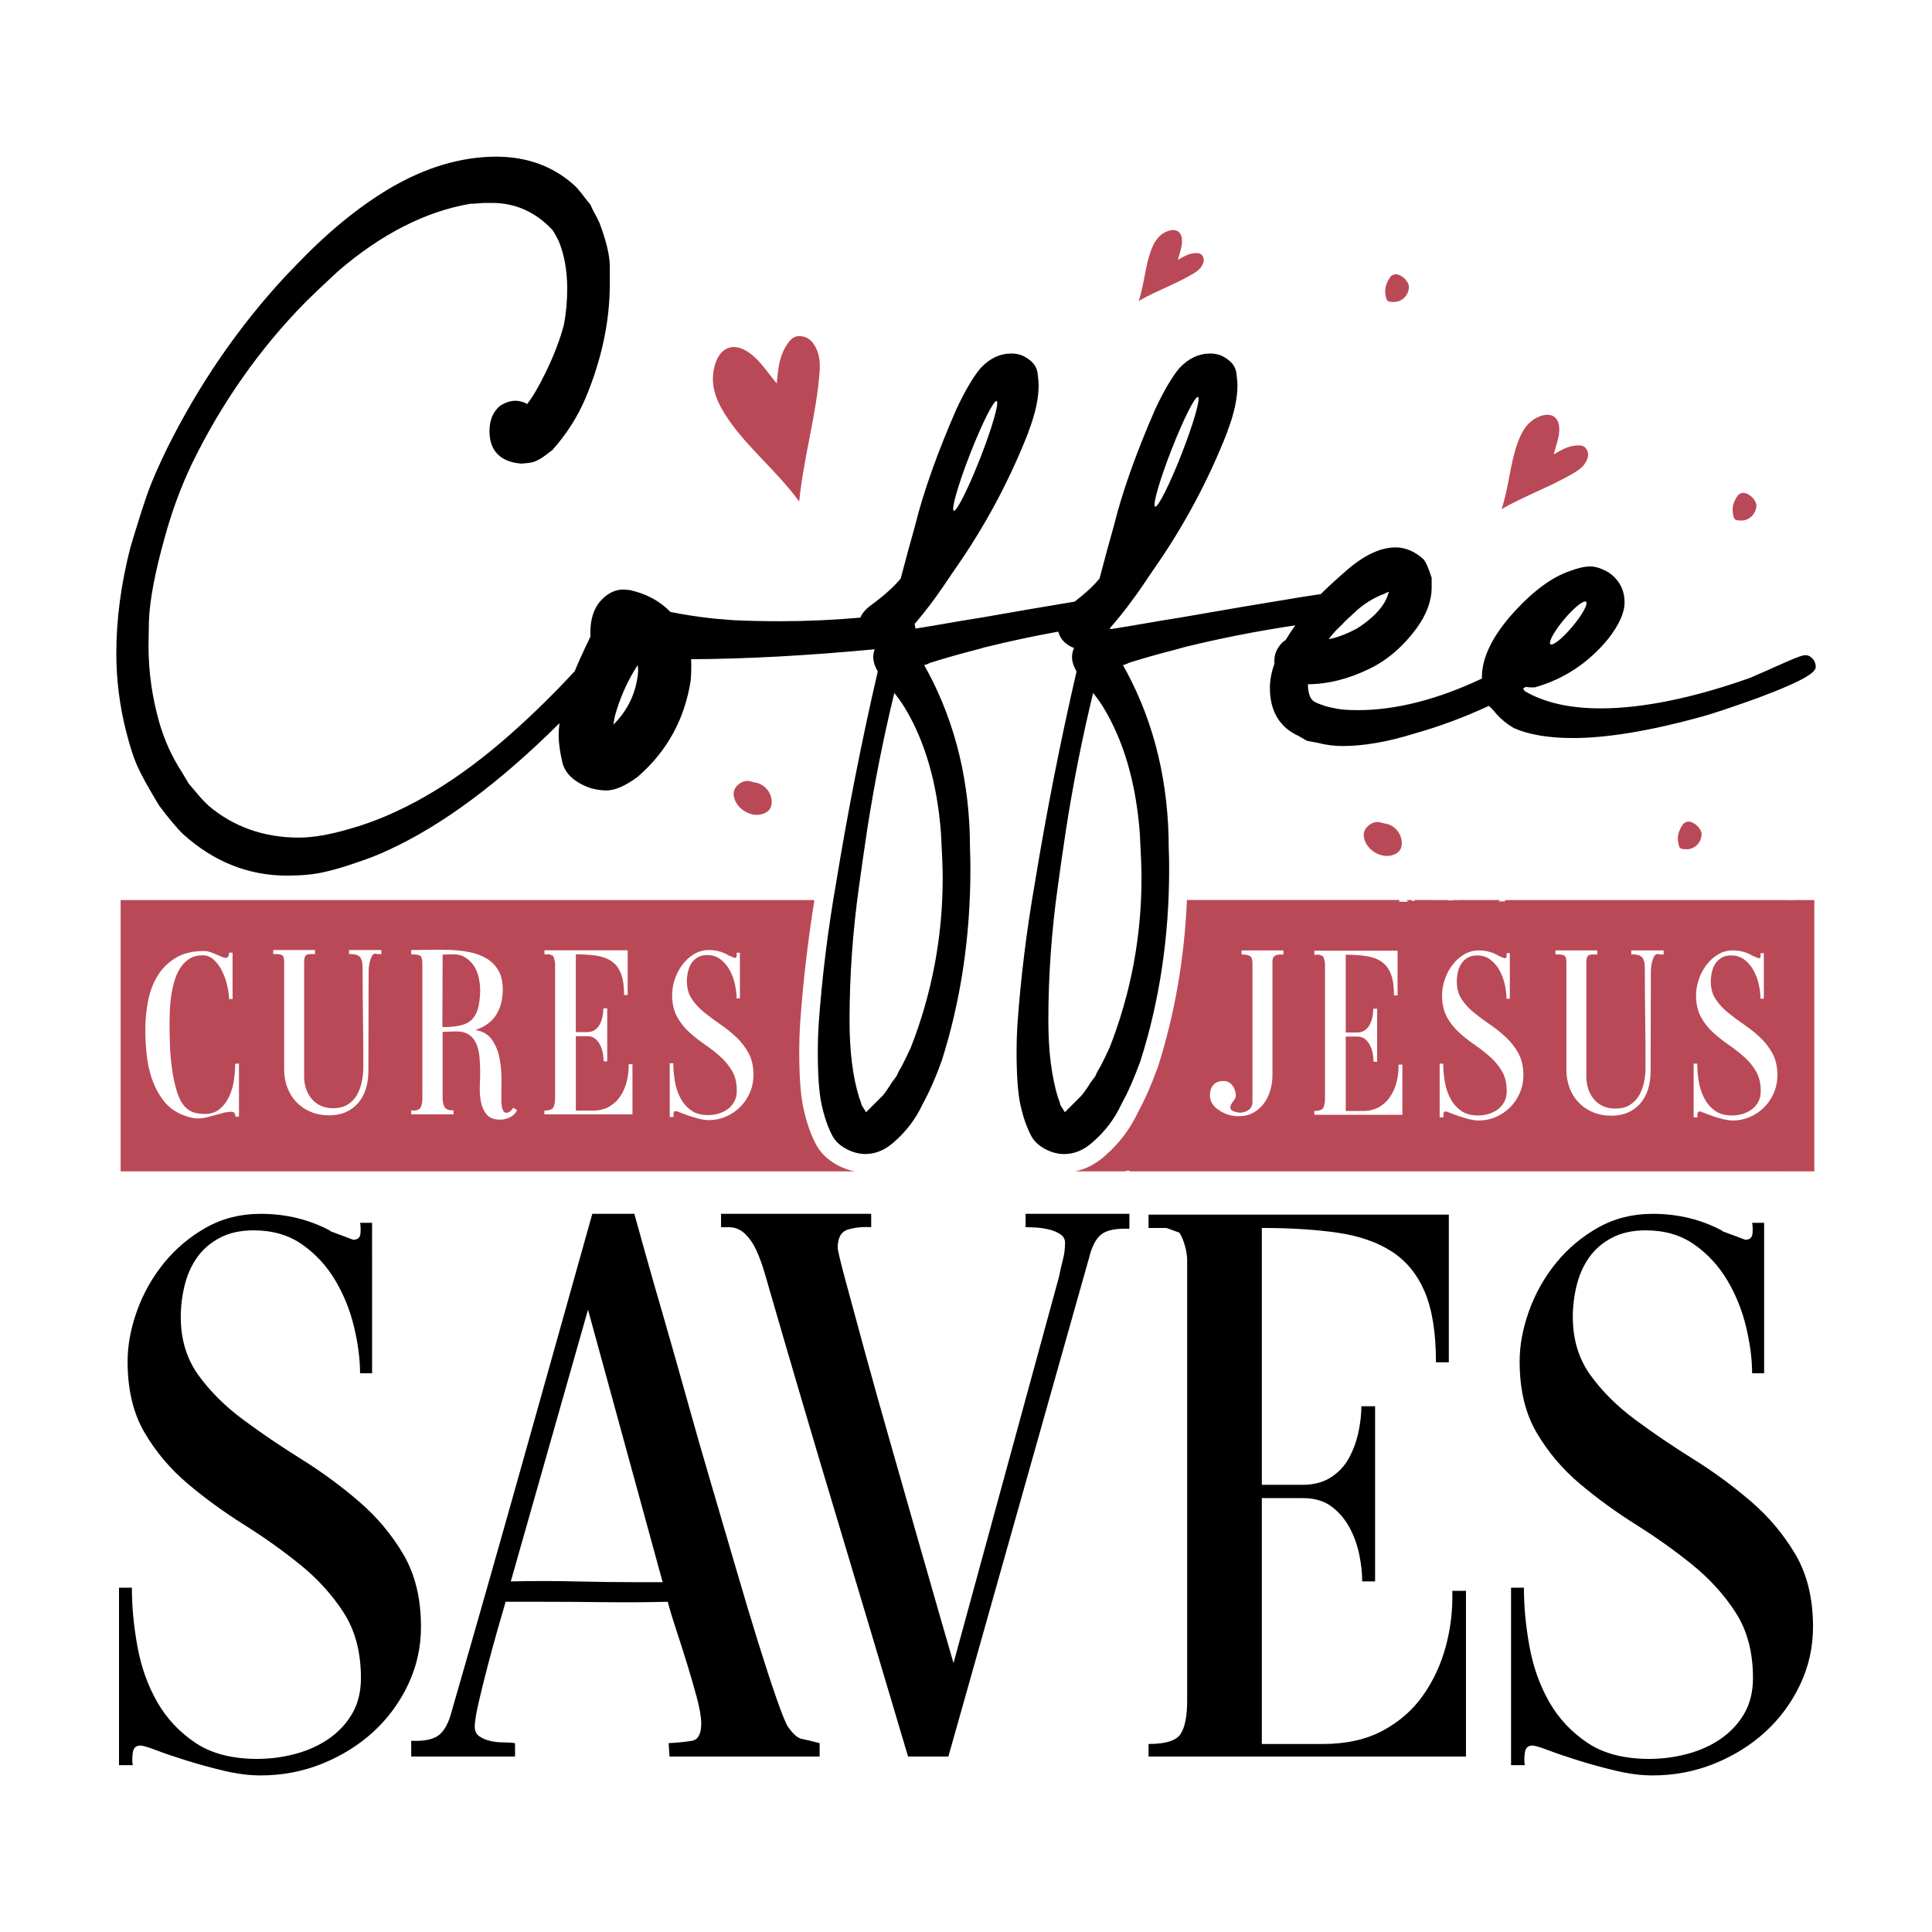
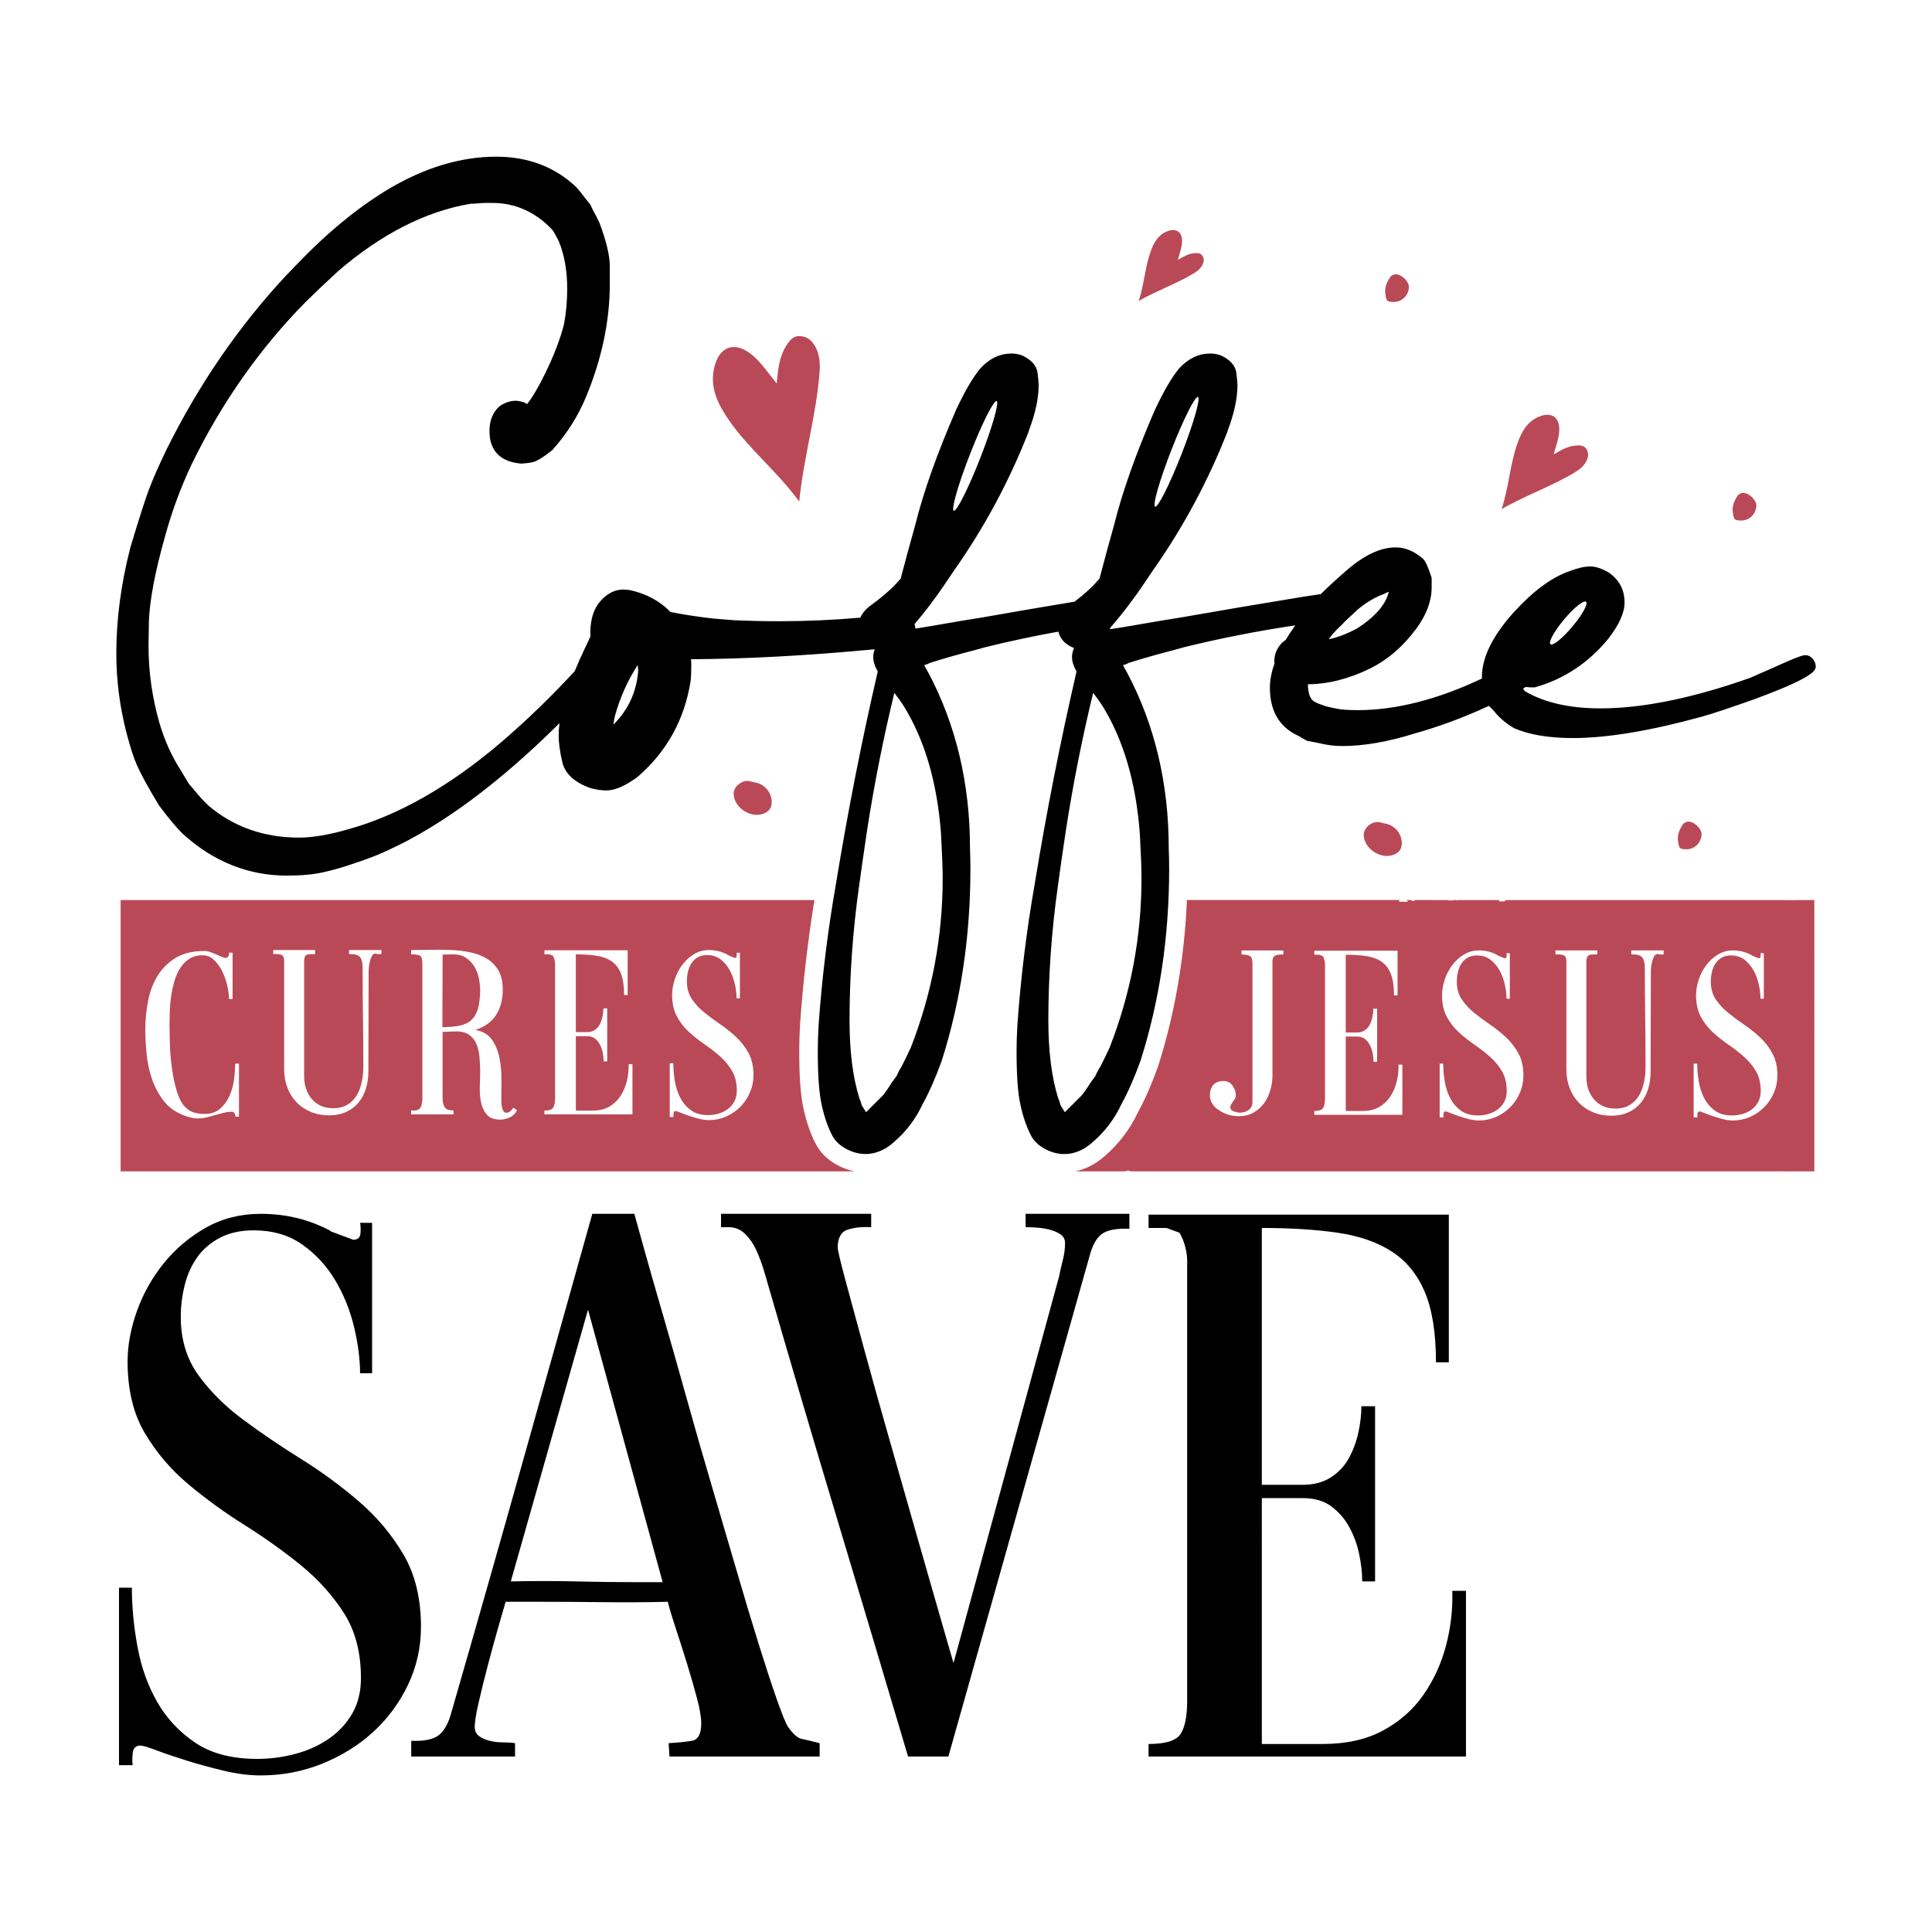
<svg xmlns="http://www.w3.org/2000/svg" version="1.1" id="Layer_1" x="0px" y="0px" viewBox="0 0 1080 1080" style="enable-background:new 0 0 1080 1080;" xml:space="preserve">
  <style type="text/css"> .st0{fill:#BA4957;} </style>
  <g id="Design">
    <g id="Elements">
      <g id="Dot">
        <path class="st0" d="M426.61,454.91c3.32-1.2,4.81-3.31,4.77-6.72c-0.07-5.24-3.98-9.85-9.12-10.76 c-0.96-0.17-1.92-0.4-2.86-0.67c-4.26-1.23-9.52,2.86-9.3,7.23C410.49,451.51,419.51,457.48,426.61,454.91z" />
        <path class="st0" d="M778.84,477.88c3.32-1.2,4.81-3.31,4.77-6.72c-0.07-5.24-3.98-9.85-9.12-10.76 c-0.96-0.17-1.92-0.4-2.86-0.67c-4.26-1.23-9.52,2.86-9.3,7.23C762.71,474.48,771.74,480.45,778.84,477.88z" />
        <path class="st0" d="M779.05,168.79c4.5,0.08,8.27-3.5,8.55-8.12c0.18-3.06-3.73-7.2-7.31-7.35c-1.05-0.05-2.58,0.69-3.15,1.56 c-1.88,2.83-3.26,5.85-2.69,9.51C775.04,168.3,775.29,168.72,779.05,168.79z" />
        <path class="st0" d="M973.27,290.98c4.5,0.08,8.27-3.5,8.55-8.12c0.18-3.06-3.73-7.2-7.31-7.35c-1.05-0.05-2.58,0.69-3.15,1.56 c-1.88,2.83-3.26,5.85-2.69,9.51C969.27,290.48,969.52,290.91,973.27,290.98z" />
        <path class="st0" d="M942.65,474.75c4.5,0.08,8.27-3.5,8.55-8.12c0.18-3.06-3.73-7.2-7.31-7.35c-1.05-0.05-2.58,0.69-3.15,1.56 c-1.88,2.83-3.26,5.85-2.69,9.51C938.64,474.25,938.89,474.68,942.65,474.75z" />
      </g>
      <g id="Love">
        <g>
          <path class="st0" d="M434.2,214.38c0.7-7.84,1.38-14.72,5.09-20.75c1.8-2.93,3.82-5.92,7.88-5.76c4.42,0.18,7.12,2.92,8.97,6.66 c2.02,4.1,2.35,8.53,2.04,12.96c-1.67,24-8.8,47.08-11.42,72.85c-12.75-17.35-28.43-29.59-39.55-45.83 c-5.91-8.63-10.53-17.85-7.99-28.92c2.8-12.17,11.55-15.14,21.21-7.17C425.58,202.67,429.19,208.29,434.2,214.38z" />
          <path class="st0" d="M868.5,254.04c4.26-2.51,8.02-4.68,12.46-4.99c2.16-0.15,4.42-0.22,5.82,1.92 c1.53,2.33,1.11,4.71-0.12,7.02c-1.35,2.53-3.5,4.32-5.87,5.78c-12.87,7.93-27.26,12.73-41.38,20.82 c4.19-12.86,4.71-25.34,8.93-36.97c2.25-6.18,5.26-11.91,11.85-14.66c7.24-3.02,11.96,0.36,11.42,8.21 C871.33,245.35,869.78,249.25,868.5,254.04z" />
        </g>
        <path class="st0" d="M658.42,145.28c3.2-1.89,6.03-3.52,9.36-3.75c1.62-0.11,3.33-0.16,4.38,1.44c1.15,1.75,0.84,3.54-0.09,5.27 c-1.02,1.9-2.63,3.25-4.41,4.35c-9.67,5.96-20.49,9.57-31.11,15.65c3.15-9.67,3.54-19.05,6.71-27.79 c1.69-4.64,3.96-8.95,8.9-11.02c5.44-2.27,8.99,0.27,8.59,6.17C660.55,138.75,659.38,141.68,658.42,145.28z" />
      </g>
    </g>
    <g id="Text">
      <g>
        <g>
          <path d="M207.99,767.67h-6.71c0-7.9-1.13-16.53-3.36-25.9c-2.24-9.36-5.76-18.07-10.55-26.12c-4.8-8.05-10.96-14.71-18.46-19.98 c-7.51-5.27-16.55-7.9-27.1-7.9c-7.36,0-13.67,1.39-18.94,4.18c-5.27,2.79-9.52,6.46-12.71,11c-3.2,4.54-5.52,9.75-6.95,15.6 c-1.44,5.86-2.16,11.72-2.16,17.58c0,12.61,3.27,23.45,9.83,32.54c6.55,9.09,14.87,17.37,24.94,24.85 c10.07,7.48,20.86,14.81,32.37,21.98c11.51,7.18,22.3,15.1,32.37,23.74c10.07,8.65,18.38,18.54,24.94,29.68 c6.55,11.14,9.83,24.62,9.83,40.45c0,11.43-2.4,22.21-7.19,32.32c-4.8,10.11-11.27,18.91-19.42,26.38 c-8.15,7.48-17.67,13.41-28.53,17.81c-10.87,4.39-22.38,6.59-34.53,6.59c-6.4,0-13.27-0.88-20.62-2.64 c-7.36-1.75-14.31-3.66-20.86-5.71c-6.56-2.05-12.15-3.95-16.79-5.71c-4.64-1.76-7.6-2.64-8.87-2.64c-2.56,0-4,1.39-4.32,4.17 c-0.32,2.78-0.32,5.05,0,6.8h-7.67v-99.22h7.19c0,10.54,1.03,21.51,3.12,32.93c2.08,11.42,5.76,21.73,11.03,30.95 c5.27,9.22,12.39,16.83,21.34,22.83c8.95,6,20.46,9,34.53,9c7.35,0,14.54-0.95,21.58-2.85c7.03-1.9,13.26-4.76,18.7-8.56 c5.43-3.8,9.75-8.49,12.95-14.05c3.19-5.56,4.8-12.14,4.8-19.76c0-14.34-3.2-26.49-9.59-36.44 c-6.4-9.95-14.47-18.88-24.22-26.78c-9.75-7.9-20.22-15.37-31.41-22.39c-11.2-7.03-21.66-14.63-31.41-22.83 c-9.75-8.19-17.83-17.71-24.22-28.54c-6.4-10.82-9.59-24.15-9.59-39.95c0-9.07,1.75-18.51,5.27-28.32 c3.52-9.8,8.55-18.73,15.11-26.78c6.55-8.05,14.39-14.63,23.5-19.76c9.11-5.12,19.26-7.68,30.45-7.68 c14.39,0,27.49,3.23,39.32,9.66h-0.48l12.95,4.83c2.56,0,3.91-1.22,4.08-3.68c0.16-2.46,0.07-4.38-0.24-5.78h6.71V767.67z" />
          <path d="M331.1,678.54h21.1h2.4c1.27,4.69,3.36,12.15,6.23,22.39c2.88,10.25,6.31,22.25,10.31,36 c3.99,13.76,8.23,28.69,12.71,44.78c4.47,16.1,9.11,32.27,13.91,48.51c4.8,16.24,9.43,32.05,13.91,47.42 c4.47,15.37,8.63,29.2,12.47,41.49c3.84,12.29,7.19,22.54,10.07,30.73c2.88,8.2,4.95,13.32,6.23,15.37 c2.88,4.1,5.43,6.36,7.67,6.8c2.23,0.44,5.59,1.25,10.07,2.41v7.46h-83.93l-0.48-7.46c5.11-0.29,9.43-0.73,12.95-1.32 c3.52-0.58,5.27-3.8,5.27-9.66c0-3.51-0.8-8.27-2.4-14.27c-1.6-6-3.44-12.36-5.51-19.1c-2.08-6.73-4.16-13.24-6.24-19.54 c-2.08-6.29-3.6-11.34-4.55-15.15c-12.15,0.3-24.14,0.37-35.97,0.22c-11.83-0.14-23.66-0.22-35.49-0.22h-19.18 c-0.96,3.23-2.4,8.2-4.32,14.93c-1.92,6.74-3.84,13.76-5.75,21.07c-1.92,7.32-3.6,14.13-5.04,20.42 c-1.44,6.3-2.16,10.76-2.16,13.39c0,2.34,0.79,4.1,2.4,5.27c1.6,1.17,3.6,2.05,5.99,2.64c2.4,0.59,4.87,0.88,7.43,0.88 c2.56,0,4.8,0.15,6.71,0.44v7.46h-58.03v-8.78c7.35,0.29,12.54-0.8,15.59-3.29c3.03-2.48,5.35-6.8,6.95-12.95 c13.43-46.54,26.62-92.86,39.56-138.96C304.96,771.84,317.98,725.38,331.1,678.54z M285.54,884.02 c12.15-0.29,24.22-0.29,36.21,0c11.99,0.29,24.05,0.44,36.21,0.44h12.47L328.7,732.11L285.54,884.02z" />
          <path d="M631.34,678.54v8.34c-7.36-0.29-12.55,0.73-15.59,3.07c-3.04,2.34-5.36,6.73-6.95,13.17l-78.65,278.79h-22.54 c-13.11-44.19-26.22-88.1-39.32-131.71c-13.11-43.61-26.06-87.51-38.85-131.71c-0.64-2.34-1.52-5.34-2.64-9 c-1.13-3.66-2.48-7.24-4.08-10.76c-1.6-3.51-3.68-6.51-6.23-9c-2.56-2.48-5.6-3.73-9.11-3.73h-4.31v-7.46h83.93v7.46 c-4.8-0.29-9.11,0.15-12.95,1.32c-3.84,1.17-5.76,4.54-5.76,10.1c0,1.47,1.44,7.54,4.31,18.22 c2.88,10.69,6.48,23.93,10.79,39.73c4.31,15.81,9.11,32.93,14.39,51.37c5.27,18.44,10.31,36.08,15.1,52.91 c4.8,16.83,9.03,31.61,12.71,44.34c3.67,12.73,6.15,21.29,7.43,25.68l58.99-216.01c0.64-3.22,1.36-6.36,2.16-9.44 c0.79-3.07,1.2-6.21,1.2-9.44c0-2.04-0.88-3.66-2.64-4.83c-1.76-1.17-3.84-2.05-6.23-2.64c-2.4-0.58-4.8-0.95-7.19-1.1 c-2.4-0.14-4.4-0.22-5.99-0.22v-7.46H631.34z" />
          <path d="M819.49,889.28v92.64H642.05v-7.02c9.59,0,15.59-1.9,17.98-5.71c2.4-3.8,3.6-9.95,3.6-18.44v-246.3 c0-2.34-0.41-4.97-1.2-7.9c-0.8-2.92-1.84-5.41-3.12-7.46l-7.19-2.64h-10.07v-7.46H809.9v82.54h-7.19 c0-16.39-2.08-29.49-6.23-39.3c-4.16-9.8-10.31-17.34-18.46-22.61c-8.15-5.27-18.3-8.78-30.45-10.54 c-12.15-1.76-26.22-2.64-42.2-2.64v143.57h23.02c6.07,0,11.27-1.39,15.59-4.17c4.31-2.78,7.67-6.37,10.07-10.76 c2.4-4.39,4.15-9.14,5.28-14.27c1.11-5.12,1.68-10.02,1.68-14.71h7.67v97.91h-7.2c0-4.68-0.56-9.73-1.68-15.15 c-1.12-5.41-2.96-10.46-5.52-15.15c-2.56-4.68-5.92-8.56-10.07-11.64c-4.16-3.07-9.43-4.61-15.82-4.61h-23.02V974.9h34.05 c13.11,0,24.29-2.48,33.57-7.46c9.27-4.98,16.78-11.56,22.54-19.76c5.76-8.19,9.99-17.34,12.71-27.44 c2.71-10.1,3.91-20.42,3.6-30.95H819.49z" />
-           <path d="M986.15,767.67h-6.71c0-7.9-1.13-16.53-3.36-25.9c-2.24-9.36-5.76-18.07-10.55-26.12c-4.8-8.05-10.96-14.71-18.46-19.98 c-7.51-5.27-16.55-7.9-27.1-7.9c-7.36,0-13.67,1.39-18.94,4.18c-5.27,2.79-9.52,6.46-12.71,11c-3.2,4.54-5.52,9.75-6.95,15.6 c-1.44,5.86-2.16,11.72-2.16,17.58c0,12.61,3.27,23.45,9.83,32.54c6.55,9.09,14.87,17.37,24.94,24.85 c10.07,7.48,20.86,14.81,32.37,21.98c11.51,7.18,22.3,15.1,32.37,23.74c10.07,8.65,18.38,18.54,24.94,29.68 c6.55,11.14,9.83,24.62,9.83,40.45c0,11.43-2.4,22.21-7.19,32.32c-4.8,10.11-11.27,18.91-19.42,26.38 c-8.15,7.48-17.67,13.41-28.53,17.81c-10.87,4.39-22.38,6.59-34.53,6.59c-6.4,0-13.27-0.88-20.62-2.64 c-7.36-1.75-14.31-3.66-20.86-5.71c-6.56-2.05-12.15-3.95-16.79-5.71c-4.64-1.76-7.6-2.64-8.87-2.64c-2.56,0-4,1.39-4.32,4.17 c-0.32,2.78-0.32,5.05,0,6.8h-7.67v-99.22h7.19c0,10.54,1.03,21.51,3.12,32.93c2.08,11.42,5.76,21.73,11.03,30.95 c5.27,9.22,12.39,16.83,21.34,22.83c8.95,6,20.46,9,34.53,9c7.35,0,14.54-0.95,21.58-2.85c7.03-1.9,13.26-4.76,18.7-8.56 c5.43-3.8,9.75-8.49,12.95-14.05c3.19-5.56,4.8-12.14,4.8-19.76c0-14.34-3.2-26.49-9.59-36.44 c-6.4-9.95-14.47-18.88-24.22-26.78c-9.75-7.9-20.22-15.37-31.41-22.39c-11.2-7.03-21.66-14.63-31.41-22.83 c-9.75-8.19-17.83-17.71-24.22-28.54c-6.4-10.82-9.59-24.15-9.59-39.95c0-9.07,1.75-18.51,5.27-28.32 c3.52-9.8,8.55-18.73,15.11-26.78c6.55-8.05,14.39-14.63,23.5-19.76c9.11-5.12,19.26-7.68,30.45-7.68 c14.39,0,27.49,3.23,39.32,9.66h-0.48l12.95,4.83c2.56,0,3.91-1.22,4.08-3.68c0.16-2.46,0.07-4.38-0.24-5.78h6.71V767.67z" />
        </g>
      </g>
      <g>
        <path class="st0" d="M1003.42,503.18l-5.26,0.02c0.02-0.02,0.01-0.05,0.03-0.07h-156.3c-0.21,0.14-0.44,0.28-0.67,0.39 c-0.02,0-0.07,0.02-0.11,0.05c0.08,0.09,0.15,0.19,0.22,0.29l-3.74,0.02c0.22-0.13,0.46-0.24,0.67-0.33 c0.02-0.02,0.05-0.05,0.09-0.05c-0.16-0.11-0.3-0.23-0.41-0.37h-22.99l-0.07,0.18l-0.96-0.21l-0.8,0.02 c-0.14,0.02-0.44,0.07-0.71,0.11c-0.96,0.14-2.16,0.3-3.22-0.11H790.8l-0.3,0.62l-1.01-0.25c-0.39-0.09-0.64-0.23-0.83-0.37 h-2.55l1.19,0.78l-1.01,0.18l-4.27,0.02l0.2-0.57c0.05-0.14,0.09-0.28,0.16-0.41H663.5c-1.41,32.59-6.82,63.83-16.16,93.08 c-0.04,0.12-0.08,0.25-0.13,0.37c-3.54,9.79-7.28,18.28-11.11,25.24c-4.37,9.35-10.59,17.55-18.5,24.37 c-5.04,4.52-10.7,7.44-16.63,8.62h28.22l0.11-0.23l0.64-0.11c0.37-0.07,0.9-0.18,1.38,0.07c0.11,0.07,0.25,0.16,0.37,0.28h362.42 c0.02-0.02,0.06-0.02,0.08-0.04l2.68,0.01l0.06,0.03h17.3V503.14h-10.82C1003.42,503.15,1003.42,503.17,1003.42,503.18z M717.42,533.55c-0.8,0-1.55,0.02-2.26,0.07c-0.71,0.05-1.35,0.18-1.93,0.4c-0.58,0.22-1.04,0.6-1.39,1.13 c-0.36,0.53-0.53,1.33-0.53,2.39v63.55c0,2.84-0.4,5.63-1.2,8.38c-0.8,2.75-1.98,5.19-3.54,7.31c-1.56,2.13-3.52,3.86-5.87,5.19 c-2.36,1.33-5.14,1.99-8.34,1.99c-3.91,0-7.47-1.06-10.68-3.19h0.13c-1.6-0.8-2.91-1.97-3.94-3.52 c-1.02-1.55-1.54-3.21-1.54-4.99c0-2.39,0.64-4.32,1.93-5.78c1.28-1.46,3.17-2.19,5.65-2.19c2.13,0,3.81,0.84,5.05,2.53 c1.24,1.68,1.86,3.55,1.86,5.58c0,0.71-0.16,1.31-0.46,1.8c-0.31,0.49-0.67,1-1.06,1.53c-0.4,0.53-0.75,1.06-1.06,1.6 c-0.31,0.53-0.47,1.11-0.47,1.73c0,1.06,0.69,1.82,2.06,2.26c1.37,0.44,2.46,0.66,3.26,0.66c1.86,0,3.5-0.51,4.92-1.53 c1.42-1.02,2.13-2.55,2.13-4.59v-77.25c0-2.3-0.51-3.72-1.53-4.25c-1.02-0.53-2.55-0.8-4.59-0.8v-2.26h23.4V533.55z M783.9,623.17H734.7v-2.13c2.66,0,4.32-0.58,4.99-1.73c0.66-1.15,1-3.01,1-5.58v-74.59c0-0.71-0.11-1.51-0.33-2.39 c-0.22-0.88-0.51-1.64-0.86-2.26l-1.99-0.8h-2.79v-2.26h46.53v25h-1.99c0-4.96-0.58-8.93-1.73-11.9 c-1.15-2.97-2.86-5.25-5.12-6.85c-2.26-1.6-5.08-2.66-8.44-3.19c-3.37-0.53-7.27-0.8-11.7-0.8v43.48h6.38 c1.68,0,3.12-0.42,4.32-1.26c1.2-0.84,2.13-1.93,2.79-3.26c0.67-1.33,1.15-2.77,1.46-4.32c0.31-1.55,0.47-3.03,0.47-4.45h2.13 v29.65h-1.99c0-1.42-0.16-2.95-0.46-4.59c-0.31-1.64-0.82-3.17-1.53-4.59c-0.71-1.42-1.64-2.59-2.79-3.52 c-1.15-0.93-2.61-1.4-4.39-1.4h-6.38v41.62h9.44c3.63,0,6.73-0.75,9.31-2.26c2.57-1.51,4.65-3.5,6.25-5.98 c1.6-2.48,2.77-5.25,3.52-8.31c0.75-3.06,1.08-6.18,1-9.37h2.13V623.17z M849.58,610.98c-1.33,3.06-3.12,5.73-5.38,7.99 c-2.26,2.26-4.9,4.06-7.91,5.39c-3.02,1.33-6.21,2-9.57,2c-1.77,0-3.68-0.27-5.72-0.8c-2.04-0.53-3.97-1.11-5.78-1.73 c-1.82-0.62-3.37-1.2-4.65-1.73c-1.29-0.53-2.11-0.8-2.46-0.8c-0.71,0-1.11,0.42-1.2,1.26c-0.09,0.84-0.09,1.53,0,2.06h-2.13 v-30.05h1.99c0,3.19,0.29,6.52,0.86,9.97c0.58,3.46,1.6,6.58,3.06,9.37c1.46,2.79,3.43,5.1,5.92,6.91 c2.48,1.82,5.67,2.73,9.57,2.73c2.04,0,4.03-0.29,5.98-0.86c1.95-0.58,3.68-1.44,5.19-2.59c1.51-1.15,2.7-2.57,3.59-4.25 c0.89-1.68,1.33-3.68,1.33-5.98c0-4.34-0.89-8.02-2.66-11.04c-1.77-3.01-4.01-5.72-6.71-8.11c-2.7-2.39-5.61-4.65-8.71-6.78 c-3.1-2.13-6.01-4.43-8.71-6.91c-2.7-2.48-4.94-5.36-6.71-8.64c-1.77-3.28-2.66-7.31-2.66-12.1c0-2.75,0.49-5.61,1.46-8.58 c0.97-2.97,2.37-5.67,4.19-8.11c1.82-2.44,3.99-4.43,6.52-5.98c2.53-1.55,5.34-2.33,8.44-2.33c3.99,0,7.62,0.98,10.9,2.93h-0.13 l3.59,1.46c0.71,0,1.08-0.37,1.13-1.11c0.04-0.74,0.02-1.33-0.07-1.75H844v25.47h-1.86c0-2.39-0.31-5.01-0.93-7.85 c-0.62-2.84-1.6-5.47-2.92-7.91c-1.33-2.44-3.04-4.45-5.12-6.05c-2.08-1.6-4.59-2.39-7.51-2.39c-2.04,0-3.79,0.42-5.25,1.27 s-2.64,1.96-3.52,3.33c-0.89,1.38-1.53,2.95-1.93,4.73c-0.4,1.77-0.6,3.55-0.6,5.32c0,3.82,0.91,7.1,2.73,9.85 c1.82,2.75,4.12,5.26,6.91,7.52c2.79,2.26,5.78,4.48,8.98,6.66c3.19,2.18,6.18,4.57,8.97,7.19c2.79,2.62,5.1,5.62,6.91,8.99 c1.82,3.37,2.73,7.46,2.73,12.25C851.57,604.65,850.91,607.92,849.58,610.98z M930.02,533.55h-2.26 c-0.53-0.18-0.89-0.27-1.06-0.27c-0.8,0-1.44,0.4-1.93,1.2c-0.49,0.8-0.86,1.71-1.13,2.73c-0.27,1.02-0.46,2.06-0.6,3.12 c-0.13,1.06-0.2,1.86-0.2,2.39c0,9.75-0.02,19.13-0.07,28.12c-0.05,9-0.07,18.37-0.07,28.12c0,3.55-0.46,6.83-1.4,9.84 c-0.93,3.01-2.32,5.63-4.19,7.84c-1.86,2.22-4.17,3.95-6.91,5.19c-2.75,1.24-5.89,1.86-9.44,1.86c-3.72,0-7.14-0.64-10.24-1.93 c-3.1-1.28-5.76-3.08-7.98-5.39c-2.22-2.3-3.92-5.03-5.12-8.18c-1.2-3.14-1.8-6.58-1.8-10.3v-60.23c0-2.22-0.6-3.48-1.8-3.79 c-1.2-0.31-2.64-0.42-4.32-0.33v-2.26h23.4v2.26c-0.98,0-1.84,0-2.59,0c-0.75,0-1.4,0.11-1.93,0.33 c-0.53,0.22-0.93,0.64-1.2,1.26c-0.27,0.62-0.4,1.55-0.4,2.79v63.82c0,2.48,0.35,4.81,1.06,6.98c0.71,2.17,1.75,4.08,3.13,5.72 c1.37,1.64,3.06,2.92,5.05,3.86c1.99,0.93,4.32,1.4,6.98,1.4c3.19,0,5.87-0.66,8.04-1.99c2.17-1.33,3.9-3.1,5.19-5.32 c1.28-2.21,2.21-4.7,2.79-7.45c0.58-2.75,0.86-5.54,0.86-8.38c0-9.57-0.07-18.77-0.2-27.59c-0.13-8.82-0.2-18.02-0.2-27.59 c0-3.1-0.53-5.21-1.6-6.32c-1.06-1.11-3.06-1.62-5.98-1.53v-2.26h18.08V533.55z M991.57,610.98c-1.33,3.06-3.12,5.73-5.38,7.99 c-2.26,2.26-4.9,4.06-7.91,5.39c-3.02,1.33-6.2,2-9.57,2c-1.77,0-3.68-0.27-5.72-0.8c-2.04-0.53-3.97-1.11-5.78-1.73 c-1.82-0.62-3.37-1.2-4.65-1.73c-1.29-0.53-2.11-0.8-2.46-0.8c-0.71,0-1.11,0.42-1.2,1.26c-0.09,0.84-0.09,1.53,0,2.06h-2.13 v-30.05h1.99c0,3.19,0.29,6.52,0.86,9.97c0.58,3.46,1.6,6.58,3.06,9.37c1.46,2.79,3.43,5.1,5.92,6.91 c2.48,1.82,5.67,2.73,9.57,2.73c2.04,0,4.03-0.29,5.98-0.86c1.95-0.58,3.68-1.44,5.19-2.59c1.51-1.15,2.7-2.57,3.59-4.25 c0.89-1.68,1.33-3.68,1.33-5.98c0-4.34-0.89-8.02-2.66-11.04c-1.77-3.01-4.01-5.72-6.71-8.11c-2.7-2.39-5.61-4.65-8.71-6.78 c-3.1-2.13-6.01-4.43-8.71-6.91c-2.7-2.48-4.94-5.36-6.71-8.64c-1.77-3.28-2.66-7.31-2.66-12.1c0-2.75,0.49-5.61,1.46-8.58 c0.97-2.97,2.37-5.67,4.19-8.11c1.82-2.44,3.99-4.43,6.52-5.98c2.53-1.55,5.34-2.33,8.44-2.33c3.99,0,7.62,0.98,10.9,2.93h-0.13 l3.59,1.46c0.71,0,1.08-0.37,1.13-1.11c0.04-0.74,0.02-1.33-0.07-1.75h1.86v25.47h-1.86c0-2.39-0.31-5.01-0.93-7.85 c-0.62-2.84-1.6-5.47-2.92-7.91c-1.33-2.44-3.04-4.45-5.12-6.05c-2.08-1.6-4.59-2.39-7.51-2.39c-2.04,0-3.79,0.42-5.25,1.27 s-2.64,1.96-3.52,3.33c-0.89,1.38-1.53,2.95-1.93,4.73c-0.4,1.77-0.6,3.55-0.6,5.32c0,3.82,0.91,7.1,2.73,9.85 c1.82,2.75,4.12,5.26,6.91,7.52c2.79,2.26,5.78,4.48,8.98,6.66c3.19,2.18,6.18,4.57,8.97,7.19c2.79,2.62,5.1,5.62,6.91,8.99 c1.82,3.37,2.73,7.46,2.73,12.25C993.57,604.65,992.9,607.92,991.57,610.98z" />
        <path class="st0" d="M467.87,651.18c-5.63-3.11-9.7-7.23-12.14-12.27c-2.76-5.39-4.97-11.88-6.58-19.28 c-1.62-7.37-2.37-17.62-2.37-32.24c0-4.75,0.16-9.84,0.48-15.12c1.62-23.01,4.31-46.2,8-69.14H67.43v151.68h410.43 C474.48,654.17,471.13,652.96,467.87,651.18z M133.61,624.15l-1.86,0.13c-0.09-0.62-0.29-1.24-0.6-1.86 c-0.31-0.62-0.82-0.93-1.53-0.93c-1.6,0-3.17,0.2-4.72,0.6c-1.55,0.4-3.1,0.82-4.65,1.26c-1.55,0.44-3.12,0.86-4.72,1.26 c-1.59,0.4-3.19,0.6-4.79,0.6c-1.42,0-2.84-0.18-4.25-0.53c-1.42-0.36-2.79-0.8-4.12-1.33c-4.52-1.77-8.18-4.47-10.97-8.11 c-2.79-3.63-4.94-7.67-6.45-12.1c-1.51-4.43-2.51-9.06-2.99-13.89c-0.49-4.83-0.73-9.37-0.73-13.63c0-5.41,0.51-10.75,1.53-16.02 c1.02-5.27,2.79-9.97,5.32-14.09c2.53-4.12,5.89-7.47,10.11-10.04c4.21-2.57,9.55-3.86,16.02-3.86c1.06,0,2.17,0.2,3.32,0.6 c1.15,0.4,2.28,0.84,3.39,1.33c1.11,0.49,2.13,0.93,3.06,1.33c0.93,0.4,1.66,0.6,2.19,0.6c0.71,0,1.22-0.33,1.53-1 c0.31-0.67,0.42-1.31,0.33-1.93h1.99v25.93h-1.99c0-1.95-0.31-4.34-0.93-7.18c-0.62-2.84-1.53-5.52-2.73-8.04 c-1.2-2.53-2.73-4.7-4.59-6.51c-1.86-1.82-4.03-2.73-6.52-2.73c-2.92,0-5.41,0.66-7.45,1.99c-2.04,1.33-3.75,3.08-5.12,5.25 c-1.38,2.17-2.46,4.65-3.26,7.45c-0.8,2.79-1.4,5.63-1.8,8.51c-0.4,2.88-0.64,5.67-0.73,8.38c-0.09,2.71-0.13,5.08-0.13,7.11 c0,2.84,0.07,6.45,0.2,10.84c0.13,4.39,0.51,8.89,1.13,13.5c0.62,4.61,1.53,8.91,2.73,12.9c1.2,3.99,2.81,7,4.85,9.04 c1.51,1.51,3.17,2.51,4.99,2.99c1.82,0.49,3.74,0.73,5.78,0.73c3.46,0,6.29-0.95,8.51-2.86c2.22-1.91,3.97-4.28,5.25-7.11 c1.28-2.84,2.15-5.87,2.59-9.11c0.44-3.23,0.66-6.23,0.66-8.97l2.13-0.13V624.15z M213.25,533.34h-2.26 c-0.53-0.18-0.89-0.27-1.06-0.27c-0.8,0-1.44,0.4-1.93,1.2c-0.49,0.8-0.86,1.71-1.13,2.73c-0.26,1.02-0.46,2.06-0.6,3.12 c-0.13,1.06-0.2,1.86-0.2,2.39c0,9.75-0.02,19.13-0.07,28.12c-0.05,9-0.07,18.37-0.07,28.12c0,3.55-0.46,6.83-1.4,9.84 c-0.93,3.02-2.33,5.63-4.19,7.84c-1.86,2.22-4.17,3.95-6.91,5.19c-2.75,1.24-5.89,1.86-9.44,1.86c-3.72,0-7.14-0.64-10.24-1.93 c-3.1-1.28-5.76-3.08-7.98-5.38c-2.22-2.3-3.92-5.03-5.12-8.18c-1.2-3.14-1.8-6.58-1.8-10.3v-60.23c0-2.22-0.6-3.48-1.8-3.79 c-1.2-0.31-2.64-0.42-4.32-0.33v-2.26h23.4v2.26c-0.98,0-1.84,0-2.59,0c-0.75,0-1.4,0.11-1.93,0.33 c-0.53,0.22-0.93,0.64-1.2,1.26c-0.27,0.62-0.4,1.55-0.4,2.79v63.82c0,2.48,0.35,4.81,1.06,6.98c0.71,2.17,1.75,4.08,3.13,5.72 c1.37,1.64,3.06,2.92,5.05,3.86c1.99,0.93,4.32,1.4,6.98,1.4c3.19,0,5.87-0.67,8.04-1.99c2.17-1.33,3.9-3.1,5.19-5.32 c1.28-2.21,2.21-4.7,2.79-7.45c0.58-2.75,0.86-5.54,0.86-8.38c0-9.57-0.07-18.77-0.2-27.59c-0.13-8.82-0.2-18.02-0.2-27.59 c0-3.1-0.53-5.21-1.6-6.32c-1.06-1.11-3.06-1.62-5.98-1.53v-2.26h18.08V533.34z M285.11,624.55c-1.82,0.89-3.66,1.33-5.52,1.33 c-3.46,0-5.98-0.98-7.58-2.92c-1.6-1.95-2.66-4.32-3.19-7.11c-0.53-2.79-0.73-5.69-0.6-8.71c0.13-3.01,0.2-5.63,0.2-7.85 c0-2.92-0.13-5.76-0.4-8.51c-0.26-2.75-0.84-5.16-1.72-7.25c-0.88-2.08-2.23-3.77-4.03-5.05c-1.81-1.28-4.2-1.93-7.2-1.93 c-1.23,0-2.51,0.05-3.83,0.13c-1.32,0.09-2.6,0.13-3.83,0.13v36.96c0,2.22,0.4,3.95,1.2,5.19c0.8,1.24,2.44,1.82,4.92,1.73v2.26 h-23.67v-2.26l1.33,0.13c2.04,0,3.37-0.64,3.99-1.93c0.62-1.28,0.93-2.81,0.93-4.59v-75.78c0-2.48-0.49-3.94-1.46-4.39 c-0.98-0.44-2.57-0.66-4.79-0.66v-2.39c3.1,0,6.54-0.04,10.3-0.13c3.76-0.09,7.55-0.07,11.37,0.07 c3.81,0.13,7.49,0.55,11.04,1.26c3.54,0.71,6.69,1.88,9.44,3.52c2.75,1.64,4.94,3.86,6.58,6.65c1.64,2.79,2.46,6.4,2.46,10.84 c0,5.41-1.22,10.06-3.66,13.96c-2.44,3.9-6.32,6.74-11.63,8.51c4.16,0.71,7.27,2.55,9.31,5.52c2.04,2.97,3.43,6.43,4.19,10.37 c0.75,3.95,1.11,8,1.06,12.17c-0.05,4.17-0.07,7.85-0.07,11.03c0,0.45,0.02,1.06,0.07,1.86c0.04,0.8,0.15,1.59,0.33,2.39 c0.18,0.8,0.44,1.49,0.8,2.06c0.35,0.58,0.89,0.86,1.6,0.86c0.89,0,1.64-0.29,2.26-0.86c0.62-0.58,1.15-1.22,1.6-1.93l2.13,1.33 C288.23,622.34,286.92,623.66,285.11,624.55z M353.51,622.95h-49.19v-2.13c2.66,0,4.32-0.58,4.99-1.73c0.66-1.15,1-3.01,1-5.58 v-74.59c0-0.71-0.11-1.51-0.33-2.39c-0.22-0.88-0.51-1.64-0.86-2.26l-1.99-0.8h-2.79v-2.26h46.53v25h-1.99 c0-4.96-0.58-8.93-1.73-11.9c-1.15-2.97-2.86-5.25-5.12-6.85c-2.26-1.6-5.08-2.66-8.44-3.19c-3.37-0.53-7.27-0.8-11.7-0.8v43.48 h6.38c1.68,0,3.12-0.42,4.32-1.26c1.2-0.84,2.13-1.93,2.79-3.26c0.67-1.33,1.15-2.77,1.46-4.32c0.31-1.55,0.47-3.03,0.47-4.45 h2.13v29.65h-1.99c0-1.42-0.16-2.95-0.46-4.59c-0.31-1.64-0.82-3.17-1.53-4.59c-0.71-1.42-1.64-2.59-2.79-3.52 c-1.15-0.93-2.61-1.4-4.39-1.4h-6.38v41.62h9.44c3.63,0,6.73-0.75,9.31-2.26c2.57-1.51,4.65-3.5,6.25-5.98 c1.6-2.48,2.77-5.25,3.52-8.31c0.75-3.06,1.08-6.18,1-9.37h2.13V622.95z M419.19,610.77c-1.33,3.06-3.12,5.72-5.38,7.99 c-2.26,2.26-4.9,4.06-7.91,5.39c-3.02,1.33-6.2,2-9.57,2c-1.77,0-3.68-0.27-5.72-0.8c-2.04-0.53-3.97-1.11-5.78-1.73 c-1.82-0.62-3.37-1.2-4.65-1.73c-1.29-0.53-2.11-0.8-2.46-0.8c-0.71,0-1.11,0.42-1.2,1.26c-0.09,0.84-0.09,1.53,0,2.06h-2.13 v-30.05h1.99c0,3.19,0.29,6.52,0.86,9.97c0.58,3.46,1.6,6.58,3.06,9.37c1.46,2.79,3.43,5.1,5.92,6.91 c2.48,1.82,5.67,2.73,9.57,2.73c2.04,0,4.03-0.29,5.98-0.86c1.95-0.58,3.68-1.44,5.19-2.59c1.51-1.15,2.7-2.57,3.59-4.25 c0.89-1.68,1.33-3.68,1.33-5.98c0-4.34-0.89-8.02-2.66-11.04c-1.77-3.01-4.01-5.72-6.71-8.11c-2.7-2.39-5.61-4.65-8.71-6.78 c-3.1-2.13-6.01-4.43-8.71-6.91c-2.71-2.48-4.94-5.36-6.71-8.64c-1.77-3.28-2.66-7.31-2.66-12.1c0-2.75,0.49-5.61,1.46-8.58 c0.97-2.97,2.37-5.67,4.19-8.11c1.82-2.44,3.99-4.43,6.52-5.98c2.53-1.55,5.34-2.33,8.44-2.33c3.99,0,7.62,0.98,10.9,2.93h-0.13 l3.59,1.46c0.71,0,1.08-0.37,1.13-1.11c0.04-0.74,0.02-1.33-0.07-1.75h1.86v25.47h-1.86c0-2.39-0.31-5.01-0.93-7.85 c-0.62-2.84-1.6-5.47-2.92-7.91c-1.33-2.44-3.04-4.45-5.12-6.05c-2.08-1.6-4.59-2.39-7.51-2.39c-2.04,0-3.79,0.42-5.25,1.27 c-1.46,0.84-2.64,1.96-3.52,3.33c-0.89,1.38-1.53,2.95-1.93,4.73c-0.4,1.77-0.6,3.55-0.6,5.32c0,3.82,0.91,7.1,2.73,9.85 c1.82,2.75,4.12,5.26,6.91,7.52c2.79,2.26,5.78,4.48,8.98,6.66c3.19,2.18,6.18,4.57,8.97,7.19c2.79,2.62,5.1,5.62,6.91,8.99 c1.82,3.37,2.73,7.46,2.73,12.25C421.19,604.44,420.52,607.7,419.19,610.77z" />
        <path class="st0" d="M268.42,553.82c0-2.39-0.26-4.81-0.79-7.25c-0.53-2.44-1.41-4.61-2.64-6.52c-1.23-1.91-2.8-3.48-4.69-4.72 c-1.89-1.24-4.16-1.86-6.8-1.86c-0.97,0-1.98,0.02-3.04,0.07c-1.06,0.05-2.07,0.07-3.04,0.07l-0.13,40.55 c3.87,0,7.15-0.29,9.84-0.86c2.69-0.58,4.85-1.64,6.47-3.19c1.63-1.55,2.82-3.63,3.57-6.25 C267.91,561.24,268.33,557.89,268.42,553.82z" />
      </g>
      <path d="M1012.61,367.58c-0.9-0.87-2.07-1.33-3.4-1.33c-1.06,0-3.38,0.48-11.94,4.32c-6.27,2.8-12.63,5.63-19,8.38 c-31.95,11.3-60.09,17.04-83.59,17.04c-17.21,0-31.42-3.24-42.24-9.6l-1.08-1.49l1.06-0.6c0.18-0.11,0.37-0.21,0.55-0.32 c0.96,0.18,2.07,0.28,3.28,0.28h1.47l0.37-0.05c16.1-4.55,29.84-13.62,40.84-27.01c6.11-7.79,9.21-14.66,9.21-20.38 c0-7.08-2.94-12.68-8.84-16.77c-3.84-2.25-7.33-3.4-10.34-3.4c-3.1,0-6.91,0.85-11.35,2.55c-9.9,3.35-20.33,10.98-31.03,22.67 c-12.08,13.25-18.19,25.57-18.19,36.64c0,0.25,0.02,0.51,0.07,0.78c-24.79,11.74-48.15,17.69-69.4,17.69 c-2.76,0-5.24-0.09-7.6-0.25c-2.39-0.16-5.9-0.83-10.34-1.93c-2.92-0.96-4.92-1.75-6.06-2.39c-2.55-1.24-3.88-4.57-3.93-9.9 c11.37-0.09,23.06-3.06,34.71-8.8c9.9-4.87,18.65-12.43,26.03-22.49c5.58-7.63,8.43-15.32,8.43-22.83v-5.21l-0.07-0.41 c-1.7-5.31-3.17-8.64-4.59-10.25c-4.85-4.34-10.06-6.52-15.51-6.52c-8.41,0-17.66,4.36-27.54,12.98 c-6.06,5.28-10.84,9.69-14.24,13.12l-10.13,1.54c-22.19,3.61-45.14,7.49-68.22,11.55l-11.6,1.88 c-14.49,2.53-23.94,4.11-27.18,4.57c-0.25,0-0.51,0.02-0.76,0.05l0.25-0.85c0.78-0.9,1.54-1.79,2.3-2.69l0.67-0.8 c1.59-1.86,3.12-3.77,4.64-5.7c1.52-1.93,2.99-3.88,4.5-5.97c1.81-2.39,3.61-4.89,5.49-7.67l6.23-9.21 c16.88-24.01,30.85-49.99,41.58-77.44l0.14-0.6c3.65-9.56,5.49-18.12,5.49-25.45c0-1.33-0.18-3.49-0.62-6.8 c-0.48-4.02-3.31-7.3-8.52-9.79c-2-0.74-4-1.1-6-1.1c-6.45,0-12.24,2.71-17.27,8.11c-4.18,4.96-8.61,12.5-13.6,23.09 c-10.66,24.44-18.42,46.29-23.02,64.87c-2.66,9.42-5.38,19.43-8.09,29.77c-0.8,0.92-1.61,1.81-2.41,2.69 c-2.78,3.03-6.66,6.45-11.51,10.18c-16.31,2.69-33.29,5.6-51.85,8.87l-11.6,1.88c-12.45,2.16-21.18,3.65-25.52,4.32 c-0.07-0.9-0.23-1.75-0.51-2.53c5.44-6.34,10.8-13.35,15.94-20.86l6.23-9.21c16.86-23.94,30.83-49.92,41.58-77.44l0.14-0.6 c3.65-9.56,5.49-18.12,5.49-25.45c0-1.26-0.18-3.38-0.6-6.8c-0.51-4.04-3.33-7.3-8.55-9.79c-2-0.74-4.02-1.1-6-1.1 c-6.45,0-12.24,2.71-17.27,8.11c-4.18,4.96-8.61,12.5-13.6,23.09c-10.66,24.44-18.42,46.29-23.02,64.87 c-2.69,9.53-5.4,19.53-8.09,29.77c-0.8,0.92-1.61,1.81-2.41,2.69c-3.56,3.86-8.75,8.27-15.51,13.19c-0.9,0.76-1.72,1.59-2.41,2.39 c-0.94,1.1-1.68,2.27-2.21,3.54c-15,1.33-30.09,2-44.86,2c-9.1,0-17.6-0.18-25.96-0.57l-11.03-0.9 c-9.03-0.99-17.21-2.25-24.33-3.72c-5.79-6.04-13.37-10.15-22.65-12.22l-3.56-0.32c-4.76,0-9.12,2.18-12.91,6.48 c-3.74,4.16-5.65,10.2-5.65,17.99l0.11,1.68l-1.65,3.61c-0.32,0.67-0.64,1.31-1.03,2.11c-2.27,4.71-4.34,9.37-6.18,13.83 c-13.55,14.66-27.5,28.09-41.42,39.97c-28.55,24.3-57.08,40.54-84.81,48.26c-10.77,3.15-20.17,4.76-27.93,4.76 c-19.48,0-36.48-6-50.44-17.78c-2.66-2.5-5.24-5.31-7.67-8.34l-3.45-4.04l-4.2-7.03c-5.21-8.02-9.3-17.04-12.17-26.81 c-4.07-14.15-6.13-28.69-6.13-43.16l0.23-14.06c0.46-11.69,3.45-27.45,8.91-46.82c3.81-13.99,8.82-27.61,14.89-40.48 c16.72-34.41,38.27-65.05,63.97-91.08c3.93-3.91,9.79-9.46,17.92-17c24.17-20.83,49.16-33.54,74.13-37.74 c1.38,0,2.87-0.07,4.39-0.23c1.65-0.16,3.08-0.23,4.39-0.23h3.24c13.02,0,24.42,5.12,33.74,15.14c0.8,1.1,2.02,3.22,3.38,5.93 c3.24,7.67,4.87,16.72,4.87,26.95c0,6.68-0.6,13.35-1.77,19.71c-2.09,8.22-5.56,17.34-10.31,27.11c-4,8.18-7.49,14.08-10.38,17.64 l-0.78-0.55l-0.48-0.25c-1.95-0.71-3.65-1.08-5.08-1.08c-2.96,0-5.93,0.96-8.89,2.94c-3.84,3.26-5.77,7.99-5.77,14.04 c0,10.98,6.11,17.25,17.85,18.15c2.66-0.18,4.71-0.44,6.2-0.78c2.46-0.55,5.93-2.66,11.1-6.8c8.02-8.98,14.31-18.88,18.72-29.45 c8.89-21.36,13.39-42.63,13.39-63.22v-9.95c0-6.06-1.88-14.04-5.81-24.49c-1.13-2.39-2.3-4.69-3.45-6.68l-1.63-3.47l-2.78-3.42 c-1.61-2.23-3.33-4.36-5.19-6.41c-11.88-11.21-26.88-16.91-44.61-16.91c-19.78,0-40.08,6.11-60.32,18.17 c-17.07,10.22-34.37,24.46-51.43,42.31l-6.04,6.27c-26.28,28.28-48.58,60.78-66.36,96.62c-4.48,9.26-7.86,16.93-10.04,22.79 c-2.23,5.97-5.67,16.75-10.27,32.04c-5.26,20.33-7.93,40.34-7.93,59.4c0,14.84,1.88,29.7,5.6,44.15 c2.11,8.2,4.07,14.24,5.93,18.42c2.25,5.12,6.39,12.68,12.36,22.51c5.58,7.47,10.13,12.89,13.51,16.08 c16.95,15.34,36.46,23.13,57.98,23.13c8.02,0,14.93-0.64,20.58-1.93c5.47-1.22,11.44-2.94,17.71-5.15 c7.24-2.37,13.46-4.82,18.54-7.26c29.84-13.69,61.98-37.54,95.54-70.89c-0.32,2.46-0.48,4.71-0.48,6.73 c0,4.2,0.67,9.12,2.02,15.02c1.52,6.52,6.82,11.42,15.87,14.59c3.17,0.85,6.13,1.29,8.8,1.29c4.78,0,10.59-2.53,17.37-7.53 c16.47-14.2,26.46-32.37,29.77-54.1c0.21-2.39,0.3-4.92,0.3-7.76c0-1.38-0.02-2.69-0.11-3.97c30.94-0.16,65.47-2.04,102.66-5.56 c-0.55,1.49-0.83,2.94-0.83,4.32c0,2.43,0.85,5.15,2.53,8.09c-9,38.89-16.84,78.75-23.32,118.42 c-4.59,26.16-7.88,52.81-9.74,79.16c-0.3,4.96-0.46,9.83-0.46,14.49c0,13.62,0.69,23.45,2.14,30.05 c1.42,6.55,3.35,12.24,5.74,16.88c1.47,3.1,4.09,5.72,7.83,7.79c9.07,4.96,18.7,3.63,26.81-3.68c6.89-5.93,12.34-13.12,16.1-21.29 c3.58-6.45,7.17-14.54,10.61-24.07c10.68-33.45,16.08-69.51,16.08-107.18c0-3.61-0.07-7.49-0.23-11.81c0-36.18-7.9-69.3-23.5-98.5 c-1.15-1.88-1.75-3.1-2.07-3.86c0.05,0,0.07-0.02,0.11-0.02c0.99-0.21,2.21-0.69,3.26-1.24c8.18-2.57,16.61-4.98,25.11-7.14 l5.72-1.59c13.39-3.31,27.11-6.23,40.75-8.68c0.92,3.72,3.35,6.57,7.26,8.48c0.48,0.25,0.99,0.46,1.52,0.62 c-0.76,1.77-1.13,3.49-1.13,5.1c0,2.43,0.85,5.15,2.53,8.09c-8.98,38.87-16.84,78.7-23.32,118.42 c-4.59,26.16-7.88,52.81-9.74,79.16c-0.3,4.96-0.46,9.83-0.46,14.49c0,13.62,0.69,23.45,2.14,30.05 c1.42,6.55,3.35,12.24,5.74,16.88c1.47,3.1,4.09,5.72,7.83,7.79c3.61,1.98,7.3,2.96,10.98,2.96c5.6,0,10.93-2.23,15.83-6.64 c6.89-5.93,12.34-13.12,16.1-21.29c3.58-6.45,7.17-14.54,10.61-24.07c10.66-33.38,16.06-69.44,16.06-107.18 c0-4.23-0.07-8.11-0.23-11.81c0-36.2-7.88-69.33-23.48-98.5c-1.15-1.88-1.75-3.1-2.07-3.86c0.05,0,0.07-0.02,0.11-0.02 c0.99-0.21,2.16-0.67,3.33-1.29c8.22-2.57,16.63-4.96,25.04-7.1l5.72-1.59c20.33-5.01,41.19-9.1,62.09-12.2 c-2.07,2.89-3.86,5.65-5.4,8.22c-1.13,0.67-2.09,1.52-2.89,2.53c-2.27,2.69-3.42,5.81-3.42,9.26c0,0.32,0.05,0.76,0.09,1.33 c-1.7,4.76-2.57,9.33-2.57,13.55c0,13.07,5.42,22.14,16.01,26.92l4.71,2.73l6.04,1.13c4.59,1.19,9.21,1.79,13.74,1.79 c11.97,0,25.54-2.37,40.29-6.98c13.9-3.9,27.89-9.1,41.6-15.46l0.05,0.05c1.38,1.22,2.76,2.66,4.09,4.34 c2.87,3.22,6.16,5.88,9.88,8.02c8.34,3.68,19.46,5.56,33.01,5.56c19.04,0,43.26-4.02,72.02-11.95c6.16-1.7,16.45-5.15,30.62-10.2 c28.9-10.77,32.94-14.91,33.08-17.6C1015,370.75,1014.2,369.01,1012.61,367.58z M874.32,346.29c5.49-6.55,10.99-10.98,12.29-9.89 c1.3,1.09-2.1,7.28-7.6,13.83c-5.49,6.55-10.99,10.98-12.29,9.89C865.42,359.03,868.82,352.84,874.32,346.29z M747.8,351.44 c1.84-1.68,3.19-3.06,4.2-4.23l6.91-6.41c4.13-3.51,8.59-6.27,13.25-8.2c1.1-0.37,2-0.78,2.73-1.19c0.8-0.41,1.29-0.55,1.45-0.6 c-0.8,3.51-2.69,7.01-5.65,10.43c-2.96,3.42-6.96,6.78-12.04,10.04c-5.81,3.12-11.14,5.15-15.92,6.04 C744.4,355.09,746.1,353.11,747.8,351.44z M654.85,251.44c6.62-16.94,13.26-30.17,14.84-29.55s-2.51,14.84-9.13,31.78 s-13.26,30.17-14.84,29.55C644.14,282.61,648.23,268.38,654.85,251.44z M542.29,253.74c6.62-16.94,13.26-30.17,14.84-29.55 s-2.51,14.84-9.13,31.78s-13.26,30.17-14.84,29.55C531.58,284.91,535.67,270.68,542.29,253.74z M342.88,405.07 c0.34-2.5,0.69-4.27,1.03-5.44c2.8-9.92,7.01-19.27,12.52-27.82c0.02,0.11,0.05,0.21,0.07,0.32c0.16,1.03,0.25,2.14,0.25,3.17 C355.75,386.99,351.08,396.99,342.88,405.07z M526.03,465.92c0.62,11.3,0.94,19.5,0.94,25.04c0,32.67-6.02,64.53-17.83,94.64 c-1.7,3.7-3.45,7.28-5.12,10.54c-1.17,1.81-2.09,3.61-2.87,5.44l-2.73,3.68c-1.45,2.46-3.17,4.94-4.89,7.1l-9.37,9.35 c-0.32-0.44-0.71-1.01-1.15-1.79c-0.48-0.71-1.1-1.7-1.45-2.39l-0.02-0.28c-0.41-1.54-0.83-2.76-1.22-3.58 c-3.61-11.55-5.42-26.07-5.42-43.16c0-24.88,1.79-50.03,5.28-74.82c0.99-7.4,2.6-18.58,4.64-32.3 c3.97-25.5,9.05-51.07,15.12-76.06c1.98,2.48,3.81,5.05,5.44,7.65C516.96,413.8,523.92,437.67,526.03,465.92z M637.17,465.92 c0.62,11.26,0.94,19.46,0.94,25.04c0,32.67-6.02,64.53-17.83,94.64c-1.7,3.7-3.45,7.28-5.12,10.54c-1.17,1.84-2.11,3.61-2.87,5.44 l-2.73,3.68c-1.47,2.48-3.19,4.96-4.94,7.1l-9.33,9.35c-0.32-0.41-0.71-1.01-1.15-1.79c-0.48-0.71-1.1-1.7-1.45-2.39l-0.02-0.28 c-0.37-1.36-0.78-2.62-1.22-3.58c-3.58-11.55-5.42-26.07-5.42-43.16c0-24.88,1.79-50.05,5.28-74.82 c1.01-7.63,2.62-18.81,4.64-32.3c3.97-25.48,9.05-51.04,15.12-76.06c1.98,2.48,3.81,5.05,5.44,7.65 C628.09,413.8,635.06,437.67,637.17,465.92z" />
    </g>
  </g>
</svg>